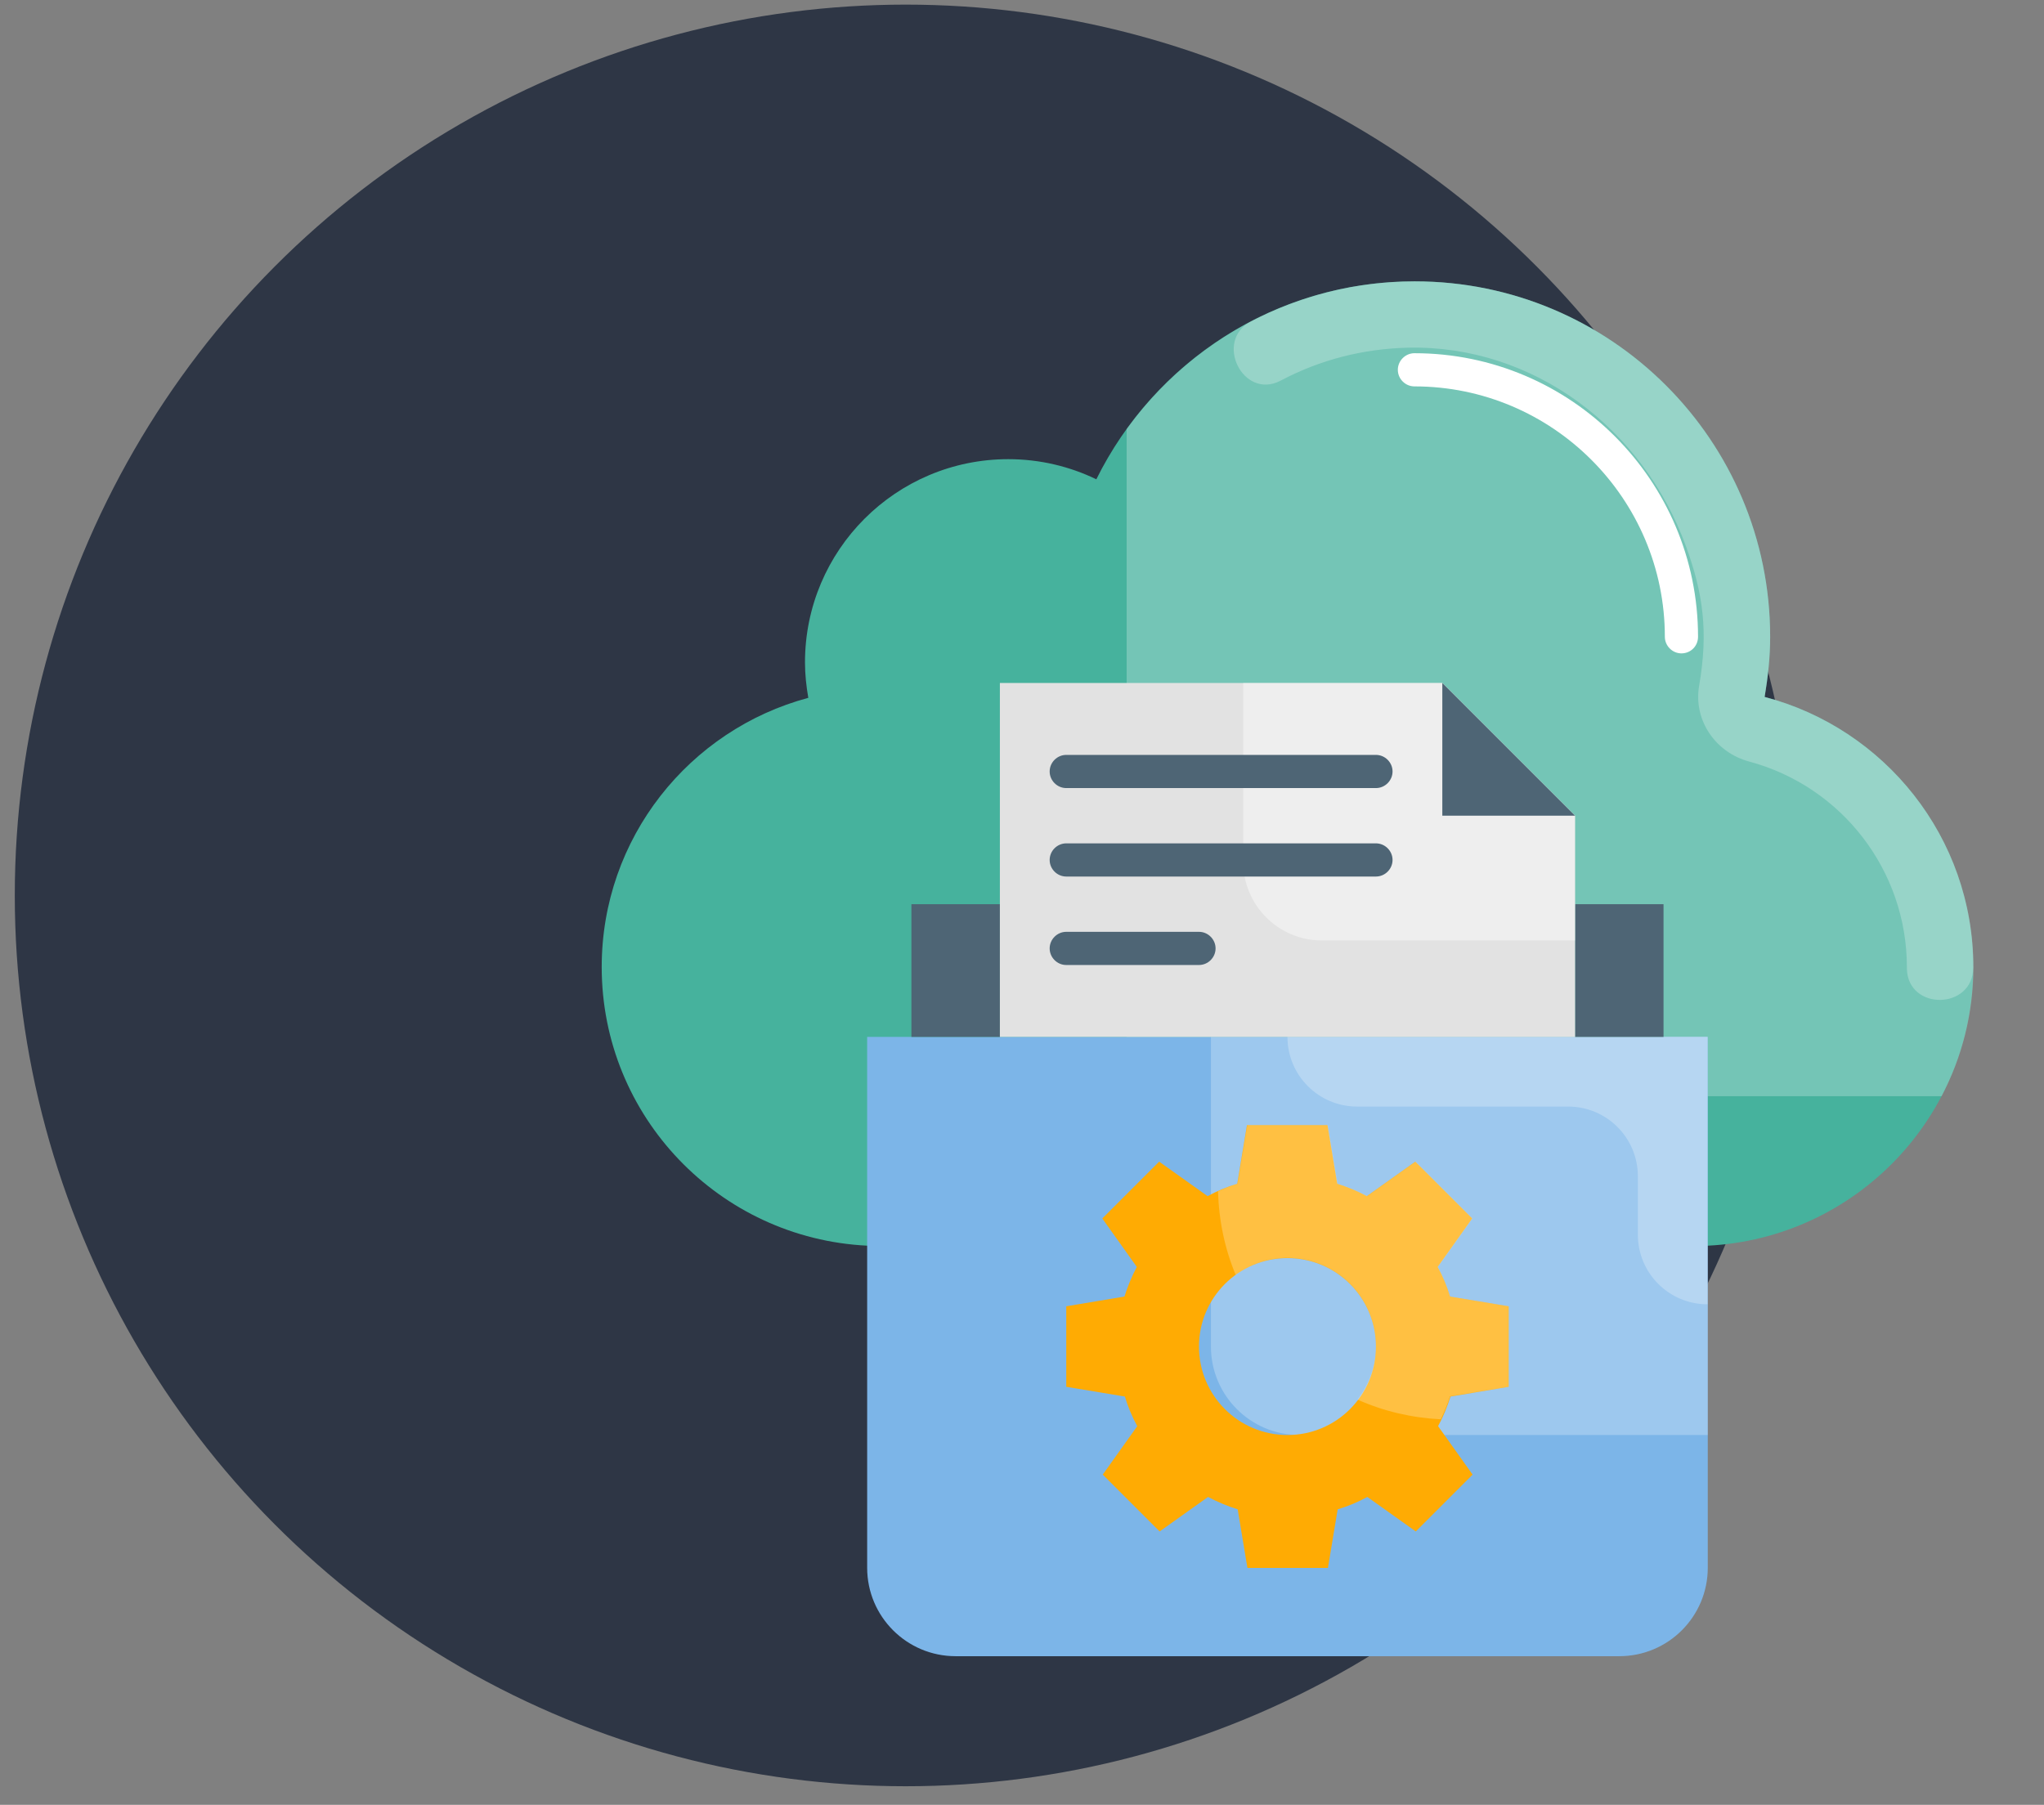
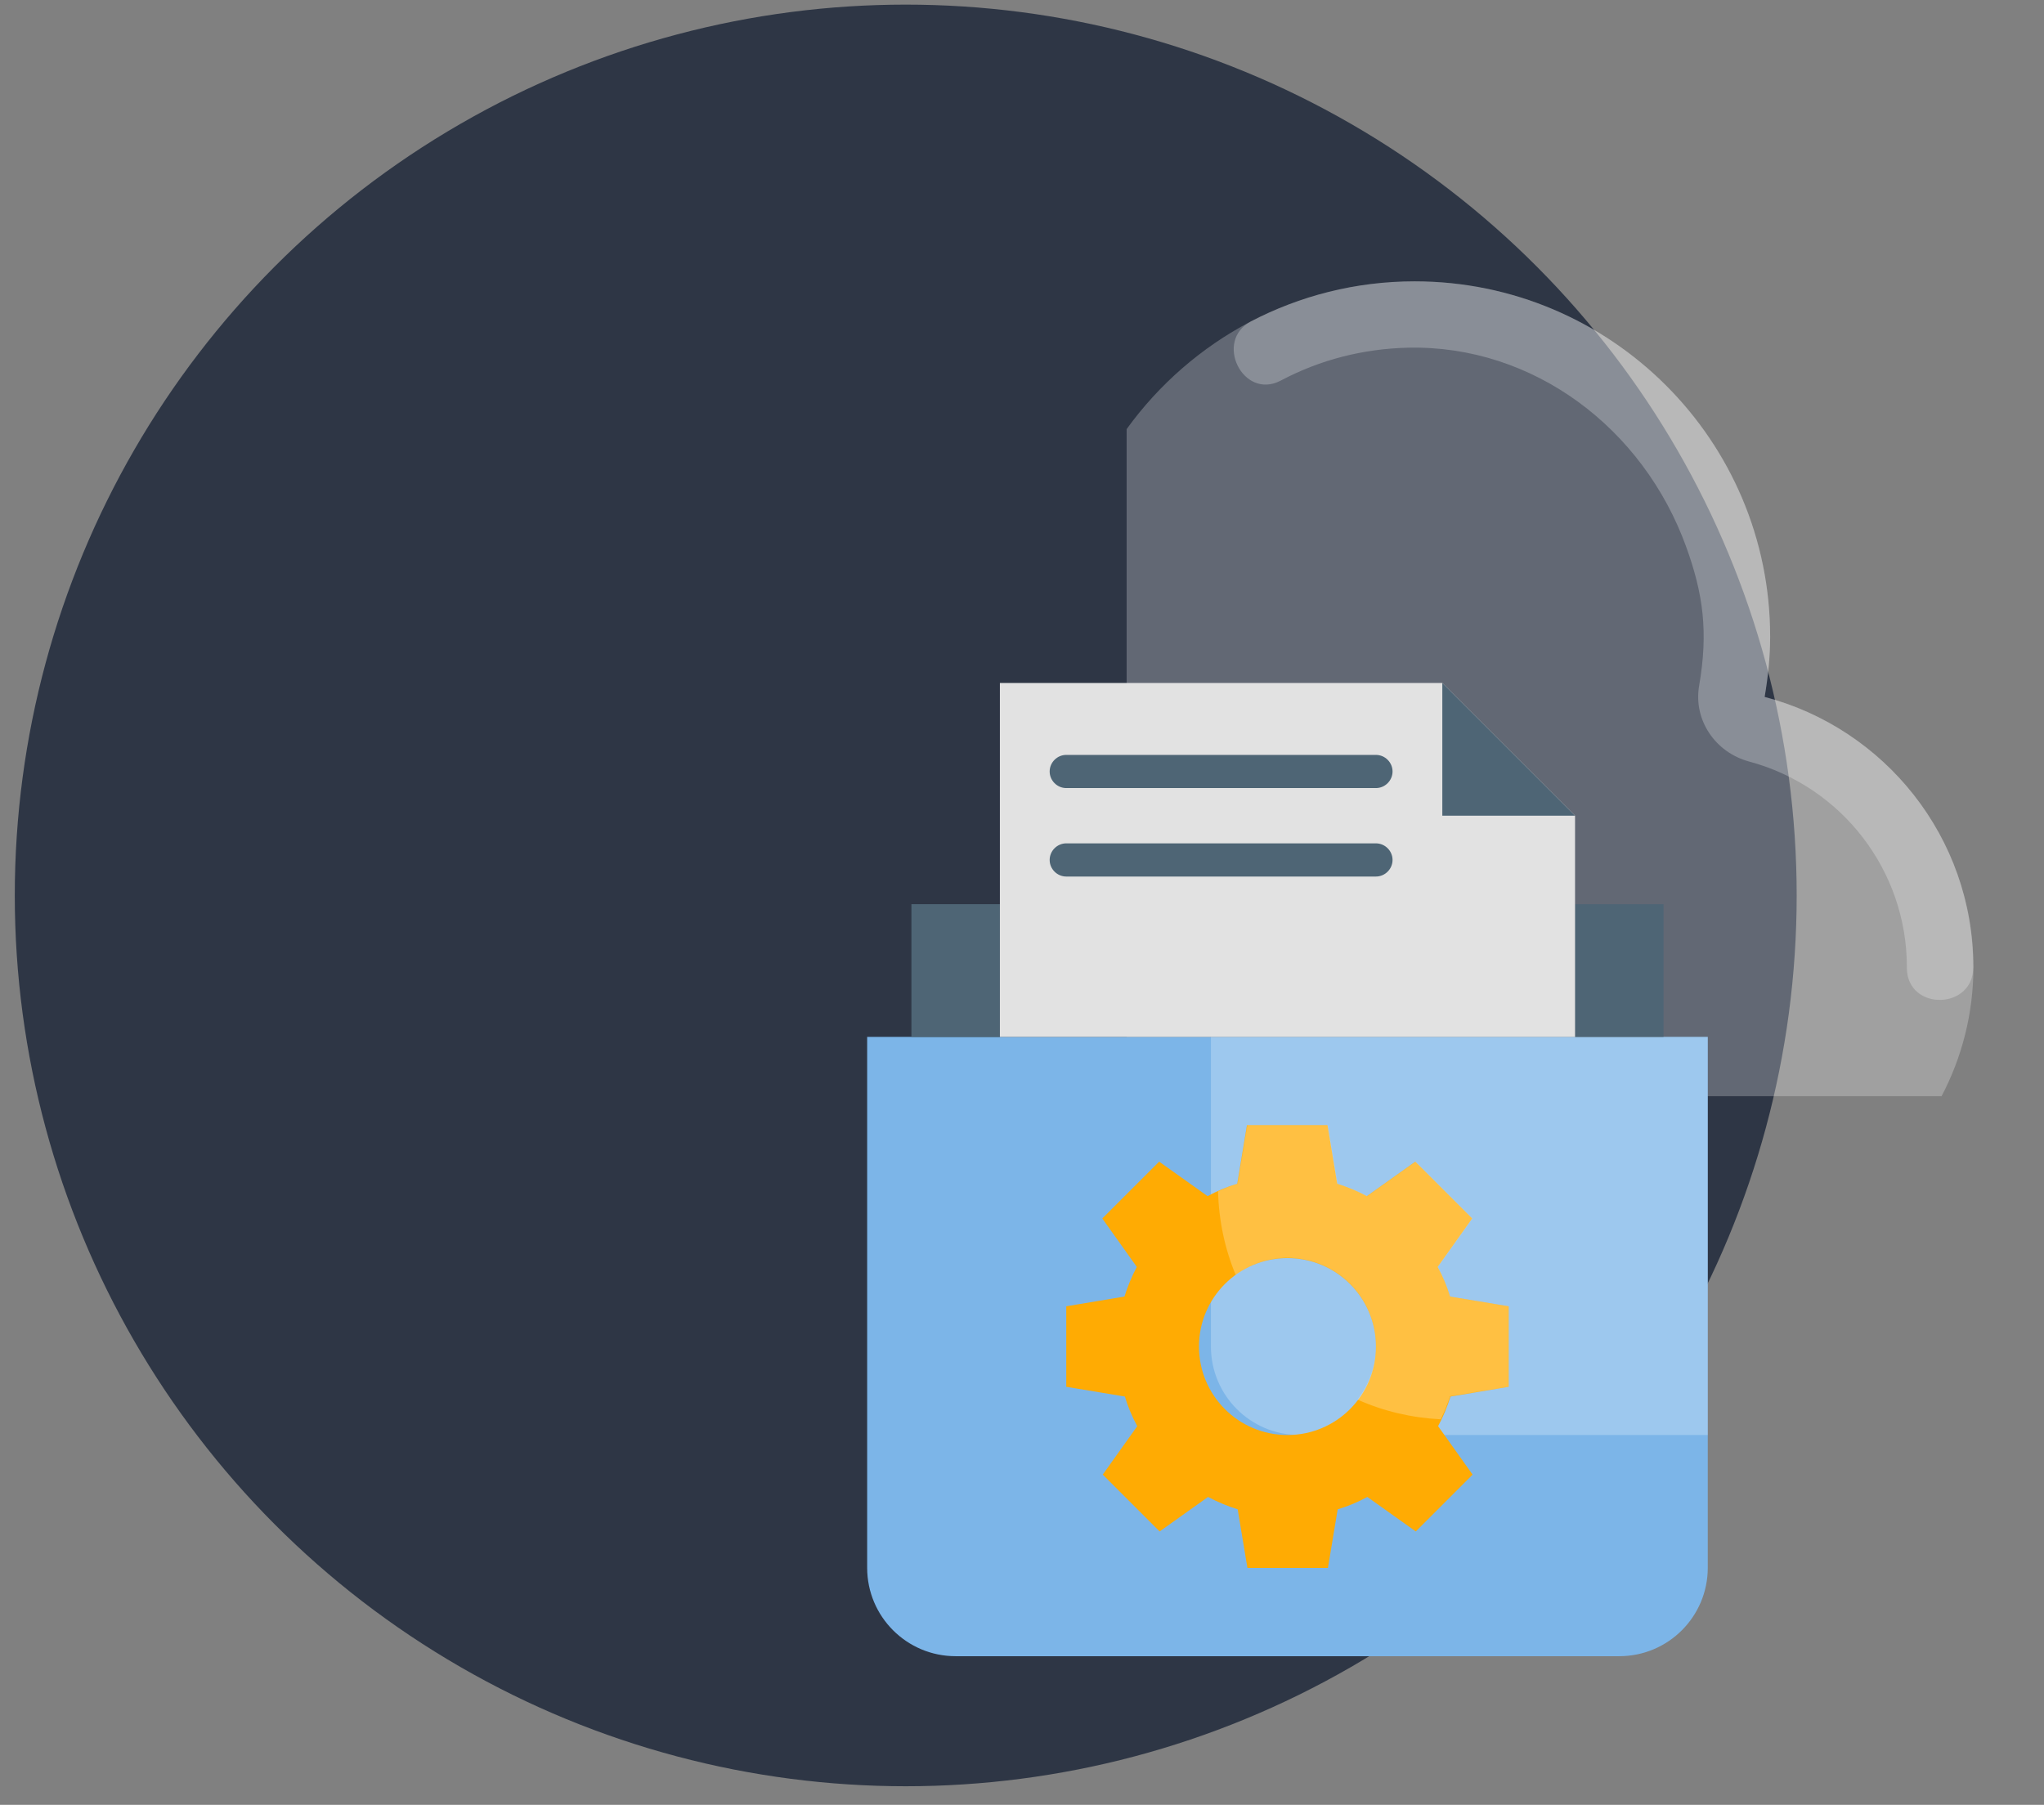
<svg xmlns="http://www.w3.org/2000/svg" width="77" height="68" viewBox="0 0 77 68" fill="none">
  <rect x="0" y="0" width="77" height="68" fill="#808080" stroke="none" />
  <circle cx="34.12" cy="33.737" r="33.563" fill="#2E3645" />
  <g clip-path="url(#clip0_2183_10477)">
-     <path d="M64.334 46.933C69.9 46.658 74.334 42.067 74.334 36.433C74.334 31.542 70.992 27.442 66.475 26.258C66.6 25.517 66.684 24.767 66.684 23.992C66.684 16.592 60.684 10.6 53.292 10.6C48.025 10.6 43.484 13.642 41.3 18.058C40.3 17.575 39.175 17.3 37.984 17.3C33.759 17.3 30.325 20.725 30.325 24.958C30.325 25.417 30.375 25.858 30.45 26.292C25.967 27.492 22.667 31.575 22.667 36.433C22.667 42.067 27.1 46.658 32.667 46.933" fill="#46B29D" />
    <g opacity="0.25">
      <path d="M66.476 26.258C66.601 25.517 66.684 24.767 66.684 23.992C66.684 16.592 60.684 10.6 53.292 10.6C48.817 10.6 44.876 12.8 42.442 16.167V41.3H73.142C73.909 39.842 74.342 38.183 74.342 36.425C74.334 31.542 70.992 27.442 66.476 26.258Z" fill="white" />
    </g>
    <path d="M32.667 39.067V59.067C32.667 60.908 34.159 62.4 36 62.4H61C62.842 62.4 64.334 60.908 64.334 59.067V39.067H32.667Z" fill="#7CB5E8" />
    <g opacity="0.25">
      <path d="M45.617 50.733C45.617 52.575 47.109 54.067 48.95 54.067H64.334V39.067H45.617V50.733Z" fill="white" />
    </g>
    <g opacity="0.25">
-       <path d="M48.5 39.067C48.5 40.517 49.675 41.692 51.125 41.692H59.075C60.525 41.692 61.7 42.867 61.7 44.317V46.517C61.7 47.967 62.875 49.142 64.325 49.142V39.058H48.5V39.067Z" fill="white" />
-     </g>
+       </g>
    <path d="M59.334 34.067H62.667V39.067H59.334V34.067Z" fill="#4E6575" />
-     <path d="M34.334 34.067H37.667V39.067H34.334V34.067Z" fill="#4E6575" />
+     <path d="M34.334 34.067H37.667V39.067H34.334Z" fill="#4E6575" />
    <path d="M54.334 25.733H37.667V39.067H59.334V30.733L54.334 25.733Z" fill="#E2E2E2" />
    <g opacity="0.4">
-       <path d="M59.334 30.733L54.334 25.733H46.834V32.475C46.834 34.108 48.159 35.433 49.792 35.433H59.334V30.733Z" fill="white" />
-     </g>
+       </g>
    <path d="M56.834 52.25V49.217L54.625 48.85C54.509 48.458 54.35 48.083 54.159 47.733L55.459 45.908L53.317 43.767L51.492 45.067C51.134 44.875 50.767 44.725 50.375 44.6L50.009 42.392H46.975L46.609 44.6C46.217 44.717 45.842 44.875 45.492 45.067L43.667 43.767L41.525 45.908L42.825 47.733C42.634 48.092 42.484 48.458 42.359 48.85L40.167 49.217V52.25L42.375 52.617C42.492 53.008 42.65 53.383 42.842 53.733L41.542 55.558L43.684 57.7L45.509 56.4C45.867 56.592 46.234 56.742 46.625 56.867L46.992 59.075H50.025L50.392 56.867C50.784 56.75 51.159 56.592 51.509 56.4L53.334 57.7L55.475 55.558L54.175 53.733C54.367 53.375 54.517 53.008 54.642 52.617L56.834 52.25ZM48.5 54.067C46.659 54.067 45.167 52.575 45.167 50.733C45.167 48.892 46.659 47.4 48.5 47.4C50.342 47.4 51.834 48.892 51.834 50.733C51.834 52.575 50.342 54.067 48.5 54.067Z" fill="#FFAB03" />
    <path d="M54.334 30.733H59.334L54.334 25.733V30.733Z" fill="#4E6575" />
    <g opacity="0.25">
      <path d="M54.167 47.733L55.467 45.908L53.325 43.767L51.501 45.067C51.142 44.875 50.776 44.725 50.384 44.6L50.017 42.392H46.984L46.617 44.6C46.367 44.675 46.117 44.775 45.884 44.883C45.917 46 46.142 47.058 46.55 48.033C47.1 47.633 47.767 47.392 48.501 47.392C50.342 47.392 51.834 48.883 51.834 50.725C51.834 51.483 51.567 52.175 51.142 52.733C52.109 53.167 53.167 53.417 54.276 53.475C54.409 53.192 54.534 52.908 54.626 52.608L56.834 52.25V49.217L54.626 48.85C54.509 48.458 54.35 48.083 54.167 47.733Z" fill="white" />
    </g>
    <g opacity="0.25">
      <path d="M66.476 26.258C66.601 25.517 66.684 24.767 66.684 23.992C66.684 16.592 60.684 10.6 53.292 10.6C51.067 10.6 48.976 11.15 47.126 12.108C45.726 12.842 46.817 15.067 48.226 14.35C48.234 14.342 48.251 14.342 48.259 14.333C49.742 13.55 51.351 13.142 53.034 13.1C57.776 12.992 61.917 16.15 63.526 20.617C64.159 22.375 64.359 23.8 64.009 25.833C63.784 27.125 64.617 28.35 65.892 28.692C69.392 29.633 71.834 32.808 71.834 36.433V36.5C71.876 38.092 74.326 38.05 74.334 36.458C74.334 36.45 74.334 36.442 74.334 36.433C74.334 31.542 70.992 27.442 66.476 26.258Z" fill="white" />
    </g>
-     <path d="M63.342 24.617C63 24.617 62.717 24.333 62.717 23.992C62.717 18.792 58.483 14.558 53.283 14.558C52.941 14.558 52.658 14.275 52.658 13.933C52.658 13.592 52.941 13.308 53.283 13.308C59.175 13.308 63.967 18.1 63.967 23.992C63.967 24.342 63.691 24.617 63.342 24.617Z" fill="white" />
    <path d="M51.834 29.692H40.167C39.825 29.692 39.542 29.408 39.542 29.067C39.542 28.725 39.825 28.442 40.167 28.442H51.834C52.175 28.442 52.459 28.725 52.459 29.067C52.459 29.408 52.175 29.692 51.834 29.692Z" fill="#4E6575" />
    <path d="M51.834 33.025H40.167C39.825 33.025 39.542 32.742 39.542 32.4C39.542 32.058 39.825 31.775 40.167 31.775H51.834C52.175 31.775 52.459 32.058 52.459 32.4C52.459 32.742 52.175 33.025 51.834 33.025Z" fill="#4E6575" />
-     <path d="M45.167 36.358H40.167C39.825 36.358 39.542 36.075 39.542 35.733C39.542 35.392 39.825 35.108 40.167 35.108H45.167C45.509 35.108 45.792 35.392 45.792 35.733C45.792 36.075 45.509 36.358 45.167 36.358Z" fill="#4E6575" />
  </g>
  <defs>
    <clipPath id="clip0_2183_10477">
      <rect width="55.139" height="55.139" fill="white" transform="translate(21.336 8.964)" />
    </clipPath>
  </defs>
</svg>